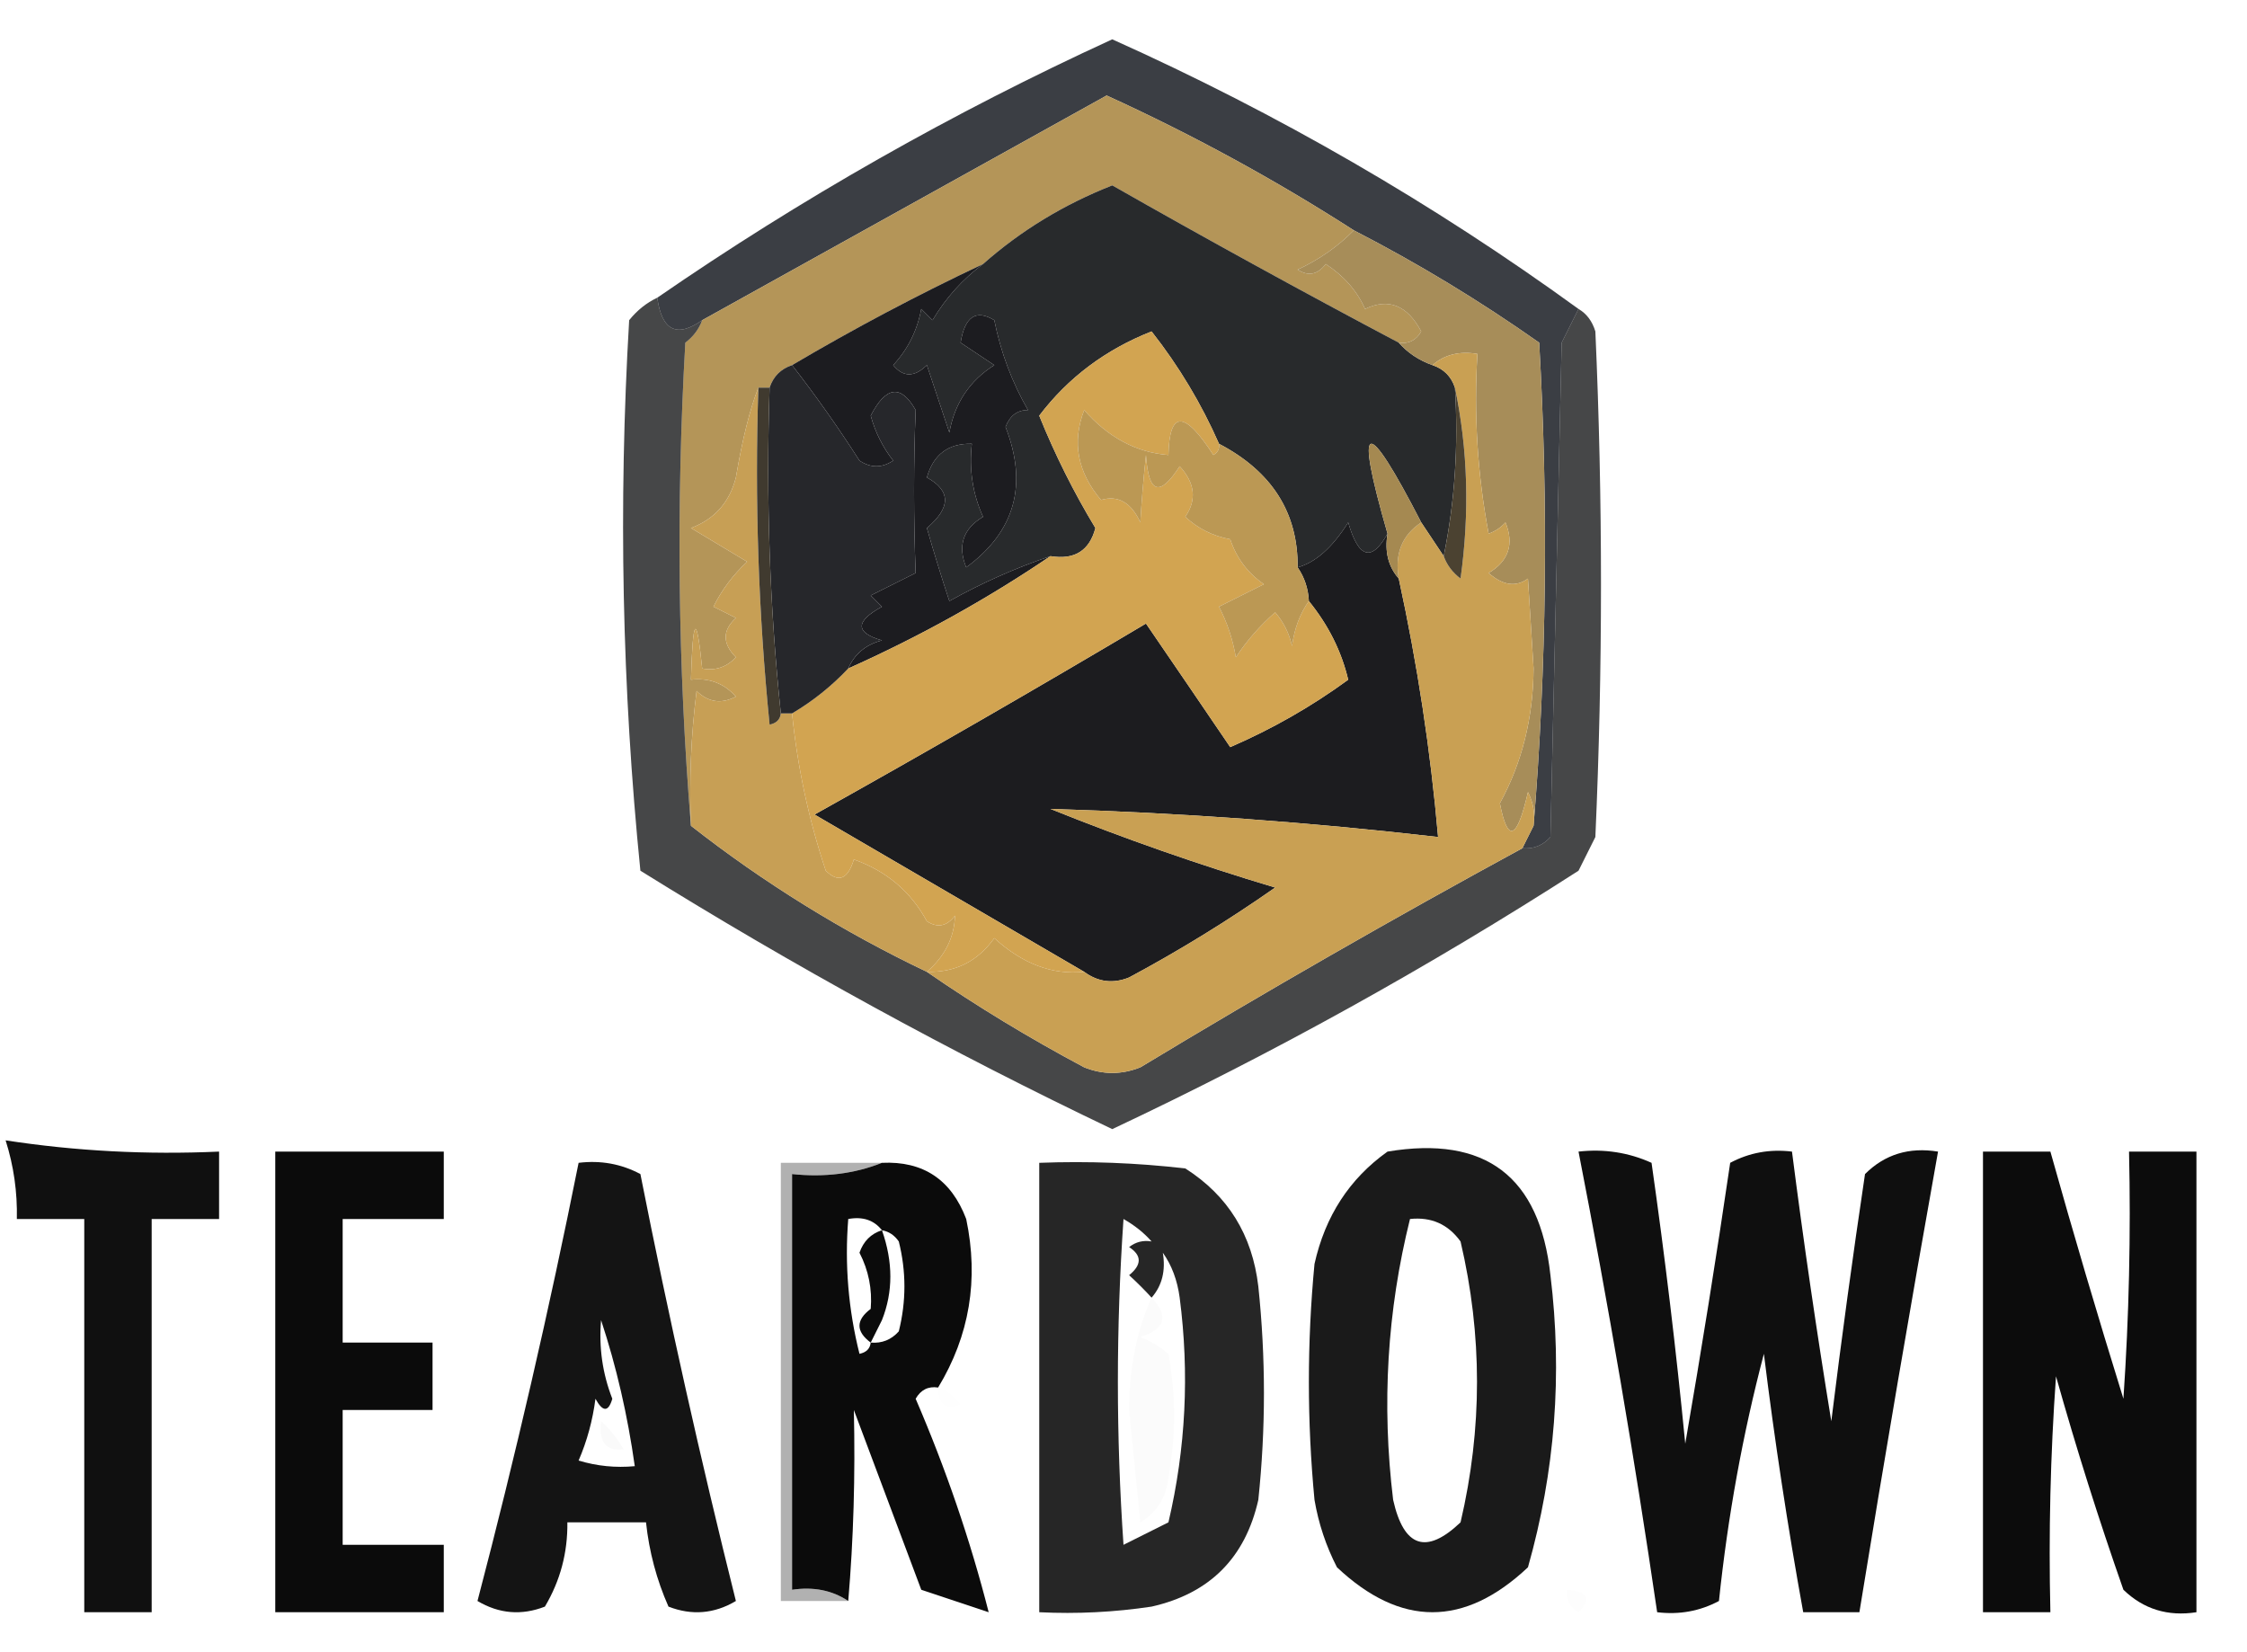
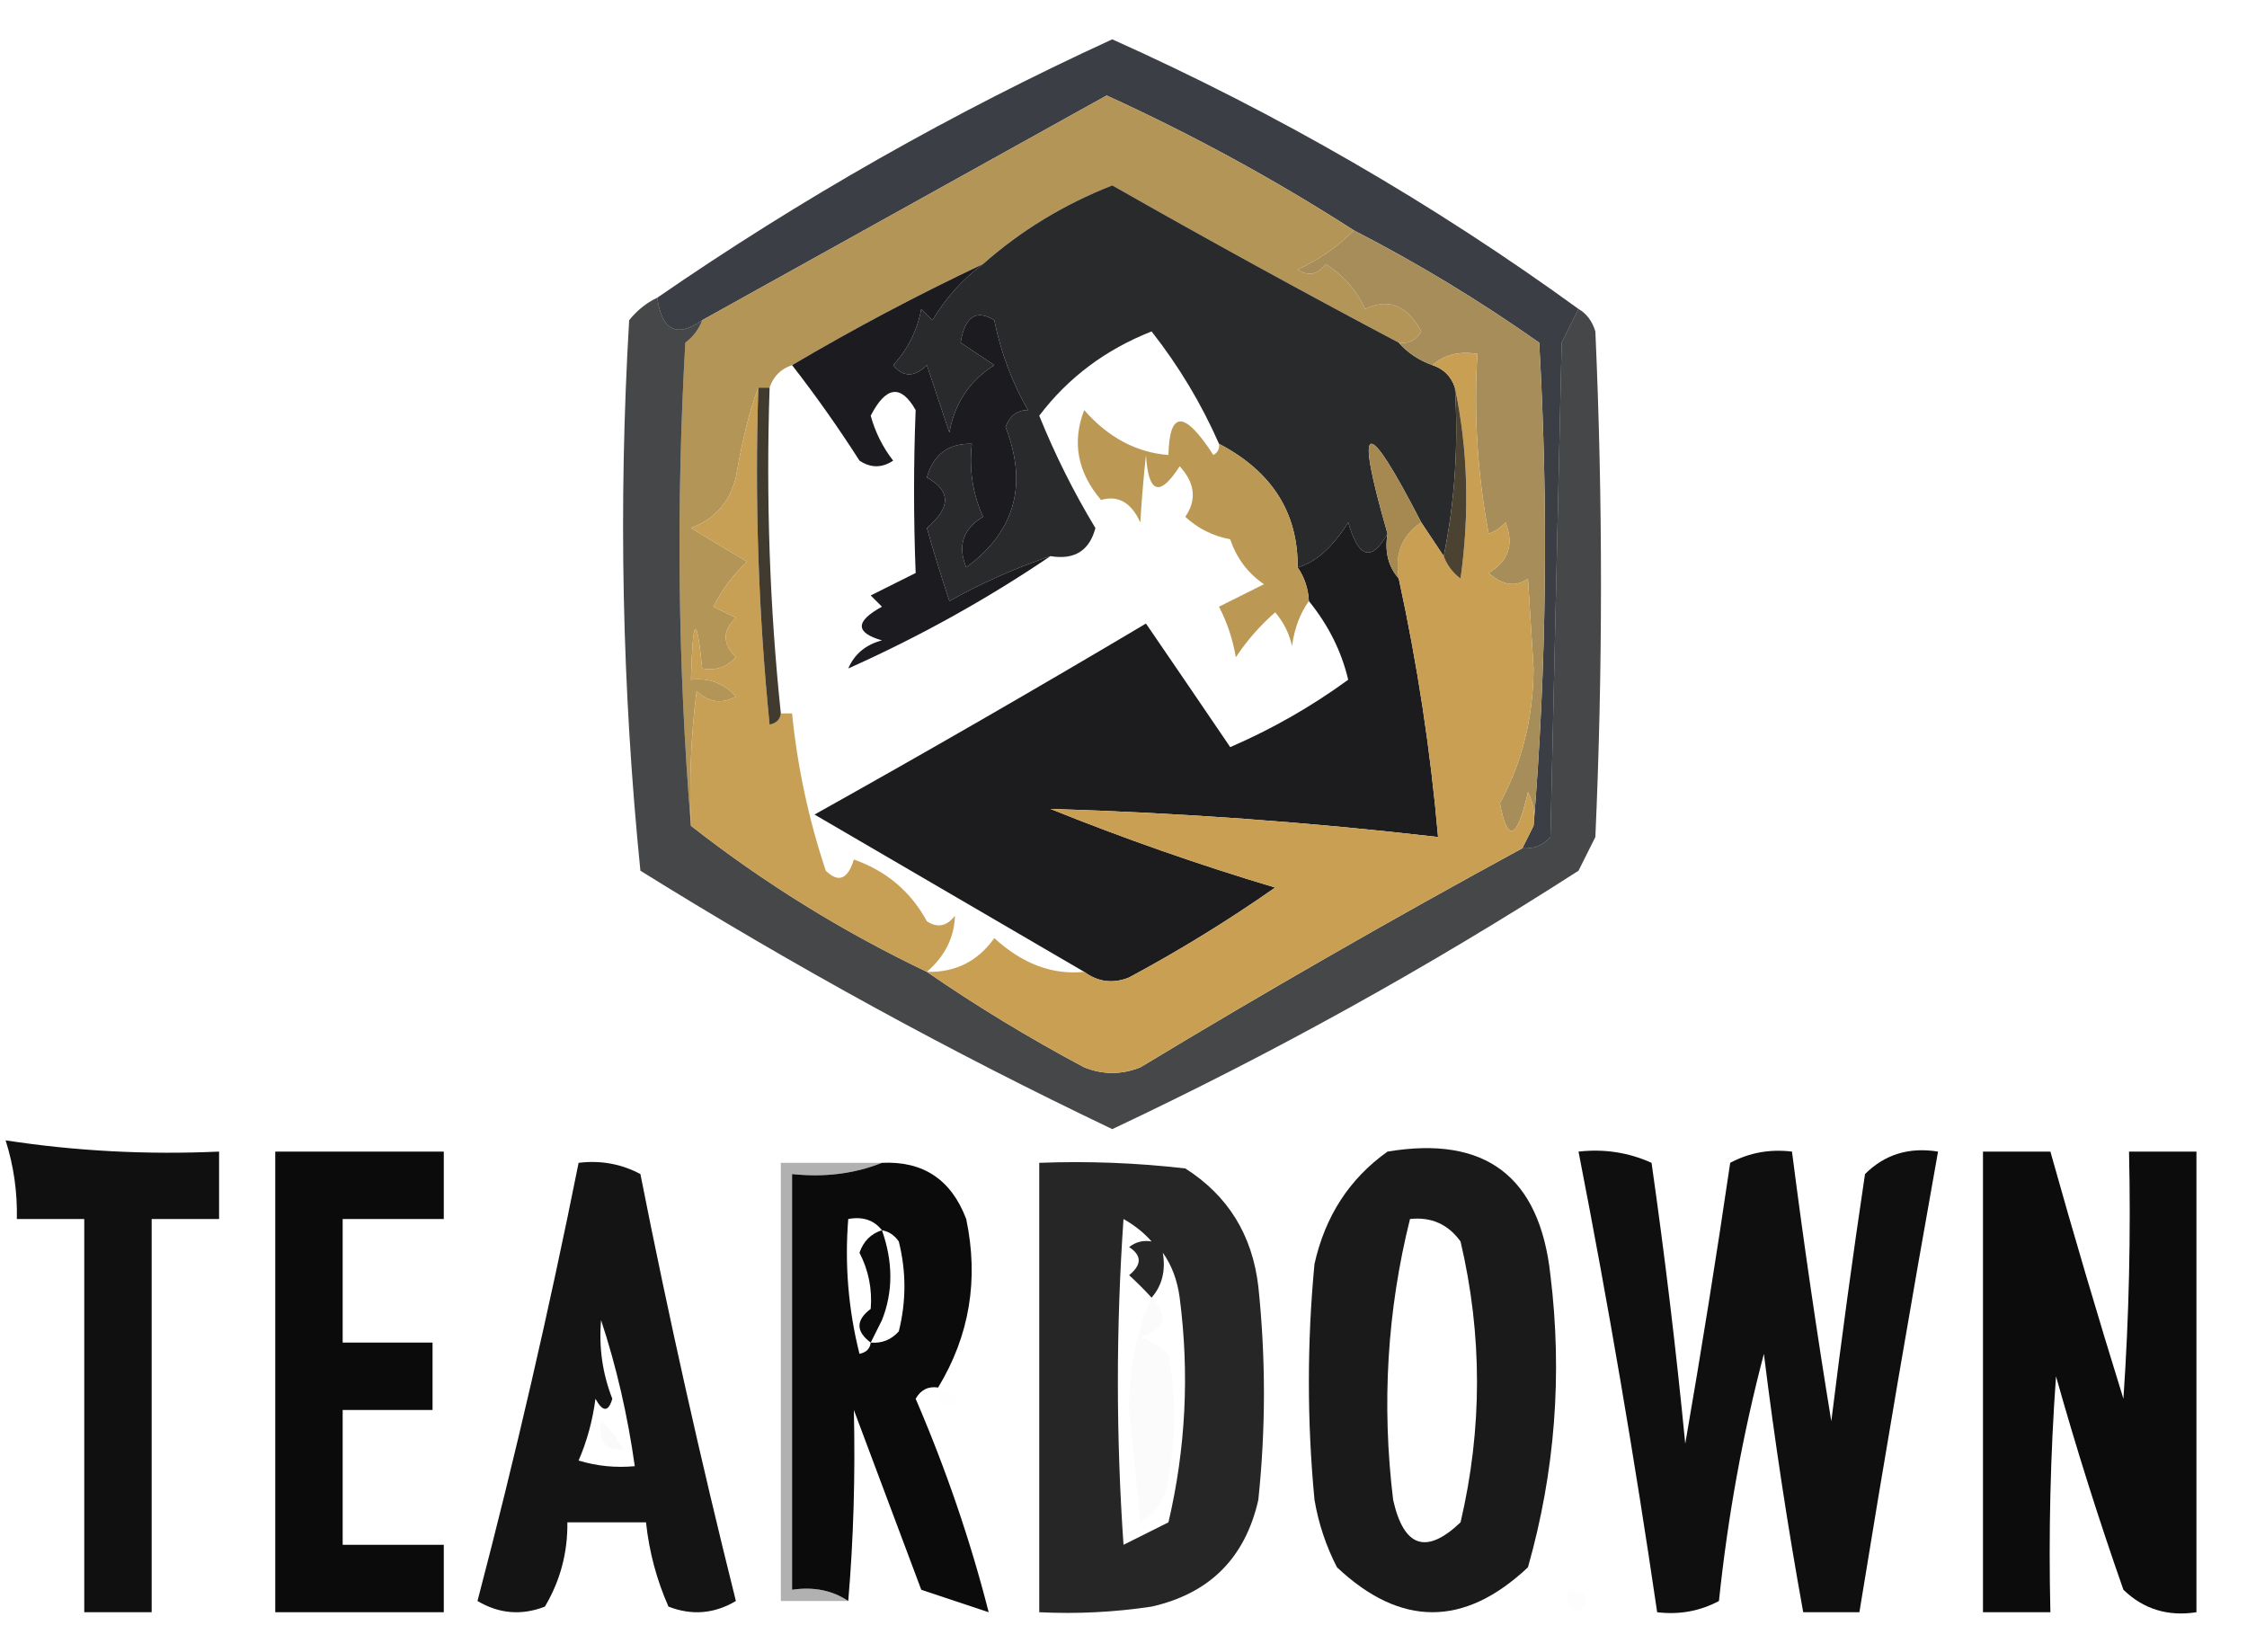
<svg xmlns="http://www.w3.org/2000/svg" version="1.1" width="200px" height="147px" style="shape-rendering:geometricPrecision; text-rendering:geometricPrecision; image-rendering:optimizeQuality; fill-rule:evenodd; clip-rule:evenodd">
  <g>
    <path style="opacity:1" fill="#3b3e44" d="M 140.5,27.5 C 140.013,28.473 139.513,29.473 139,30.5C 138.667,45.167 138.333,59.833 138,74.5C 137.329,75.252 136.496,75.586 135.5,75.5C 135.833,74.833 136.167,74.167 136.5,73.5C 137.661,59.339 137.827,45.006 137,30.5C 131.722,26.779 126.222,23.445 120.5,20.5C 113.477,15.987 106.144,11.987 98.5,8.5C 86.483,15.174 74.483,21.841 62.5,28.5C 60.244,30.097 58.91,29.431 58.5,26.5C 71.267,17.695 84.767,10.029 99,3.5C 113.735,10.111 127.568,18.111 140.5,27.5 Z" />
  </g>
  <g>
    <path style="opacity:1" fill="#b49558" d="M 120.5,20.5 C 119.097,21.931 117.431,23.098 115.5,24C 116.449,24.617 117.282,24.451 118,23.5C 119.629,24.565 120.796,25.899 121.5,27.5C 123.591,26.5 125.257,27.167 126.5,29.5C 126.043,30.297 125.376,30.631 124.5,30.5C 115.931,25.965 107.431,21.299 99,16.5C 94.688,18.197 90.855,20.53 87.5,23.5C 81.702,26.233 76.035,29.233 70.5,32.5C 69.5,32.833 68.833,33.5 68.5,34.5C 68.167,34.5 67.833,34.5 67.5,34.5C 66.744,36.426 66.077,39.093 65.5,42.5C 64.937,44.709 63.604,46.209 61.5,47C 63.167,48 64.833,49 66.5,50C 65.257,51.154 64.257,52.488 63.5,54C 64.167,54.333 64.833,54.667 65.5,55C 64.289,56.113 64.289,57.28 65.5,58.5C 64.675,59.386 63.675,59.719 62.5,59.5C 61.997,54.5 61.664,54.833 61.5,60.5C 63.103,60.312 64.437,60.812 65.5,62C 64.216,62.684 63.05,62.517 62,61.5C 61.501,65.486 61.334,69.486 61.5,73.5C 60.339,59.339 60.172,45.006 61,30.5C 61.717,29.956 62.217,29.289 62.5,28.5C 74.483,21.841 86.483,15.174 98.5,8.5C 106.144,11.987 113.477,15.987 120.5,20.5 Z" />
  </g>
  <g>
    <path style="opacity:1" fill="#282a2c" d="M 124.5,30.5 C 125.29,31.401 126.29,32.068 127.5,32.5C 128.5,32.833 129.167,33.5 129.5,34.5C 129.821,39.695 129.487,44.695 128.5,49.5C 127.833,48.5 127.167,47.5 126.5,46.5C 121.525,36.844 120.525,37.177 123.5,47.5C 122.093,50.039 120.927,49.706 120,46.5C 118.599,48.729 117.099,50.062 115.5,50.5C 115.541,45.629 113.208,41.962 108.5,39.5C 106.925,35.922 104.925,32.589 102.5,29.5C 98.4,31.116 95.066,33.616 92.5,37C 93.911,40.488 95.578,43.822 97.5,47C 96.968,49.02 95.635,49.853 93.5,49.5C 90.404,50.547 87.404,51.88 84.5,53.5C 83.779,51.314 83.112,49.147 82.5,47C 84.645,45.182 84.645,43.682 82.5,42.5C 83.077,40.45 84.41,39.45 86.5,39.5C 86.244,41.792 86.577,43.959 87.5,46C 85.717,47.066 85.217,48.566 86,50.5C 90.34,47.314 91.507,43.147 89.5,38C 89.892,36.989 90.558,36.489 91.5,36.5C 90.078,34.035 89.078,31.369 88.5,28.5C 86.877,27.509 85.877,28.176 85.5,30.5C 86.5,31.167 87.5,31.833 88.5,32.5C 86.309,33.881 84.976,35.881 84.5,38.5C 83.833,36.5 83.167,34.5 82.5,32.5C 81.391,33.59 80.391,33.59 79.5,32.5C 80.806,31.088 81.64,29.421 82,27.5C 82.333,27.833 82.667,28.167 83,28.5C 84.193,26.503 85.693,24.836 87.5,23.5C 90.855,20.53 94.688,18.197 99,16.5C 107.431,21.299 115.931,25.965 124.5,30.5 Z" />
  </g>
  <g>
    <path style="opacity:1" fill="#1c1c20" d="M 87.5,23.5 C 85.693,24.836 84.193,26.503 83,28.5C 82.667,28.167 82.333,27.833 82,27.5C 81.64,29.421 80.806,31.088 79.5,32.5C 80.391,33.59 81.391,33.59 82.5,32.5C 83.167,34.5 83.833,36.5 84.5,38.5C 84.976,35.881 86.309,33.881 88.5,32.5C 87.5,31.833 86.5,31.167 85.5,30.5C 85.877,28.176 86.877,27.509 88.5,28.5C 89.078,31.369 90.078,34.035 91.5,36.5C 90.558,36.489 89.892,36.989 89.5,38C 91.507,43.147 90.34,47.314 86,50.5C 85.217,48.566 85.717,47.066 87.5,46C 86.577,43.959 86.244,41.792 86.5,39.5C 84.41,39.45 83.077,40.45 82.5,42.5C 84.645,43.682 84.645,45.182 82.5,47C 83.112,49.147 83.779,51.314 84.5,53.5C 87.404,51.88 90.404,50.547 93.5,49.5C 87.83,53.337 81.83,56.67 75.5,59.5C 76.058,58.21 77.058,57.377 78.5,57C 76.109,56.309 76.109,55.309 78.5,54C 78.167,53.667 77.833,53.333 77.5,53C 78.833,52.333 80.167,51.667 81.5,51C 81.31,46.093 81.31,41.26 81.5,36.5C 80.194,34.193 78.86,34.36 77.5,37C 77.903,38.473 78.57,39.806 79.5,41C 78.5,41.667 77.5,41.667 76.5,41C 74.613,38.05 72.613,35.217 70.5,32.5C 76.035,29.233 81.702,26.233 87.5,23.5 Z" />
  </g>
  <g>
    <path style="opacity:1" fill="#a78d59" d="M 120.5,20.5 C 126.222,23.445 131.722,26.779 137,30.5C 137.827,45.006 137.661,59.339 136.5,73.5C 136.649,72.448 136.483,71.448 136,70.5C 135.031,74.748 134.198,75.081 133.5,71.5C 135.468,67.904 136.468,63.904 136.5,59.5C 136.333,56.833 136.167,54.167 136,51.5C 134.927,52.28 133.76,52.113 132.5,51C 134.283,49.934 134.783,48.434 134,46.5C 133.586,46.957 133.086,47.291 132.5,47.5C 131.505,42.208 131.172,36.875 131.5,31.5C 129.901,31.232 128.568,31.566 127.5,32.5C 126.29,32.068 125.29,31.401 124.5,30.5C 125.376,30.631 126.043,30.297 126.5,29.5C 125.257,27.167 123.591,26.5 121.5,27.5C 120.796,25.899 119.629,24.565 118,23.5C 117.282,24.451 116.449,24.617 115.5,24C 117.431,23.098 119.097,21.931 120.5,20.5 Z" />
  </g>
  <g>
    <path style="opacity:0.767" fill="#0f1012" d="M 58.5,26.5 C 58.91,29.431 60.244,30.097 62.5,28.5C 62.217,29.289 61.717,29.956 61,30.5C 60.172,45.006 60.339,59.339 61.5,73.5C 67.989,78.582 74.989,82.915 82.5,86.5C 86.936,89.559 91.603,92.392 96.5,95C 98.167,95.667 99.833,95.667 101.5,95C 112.698,88.235 124.031,81.735 135.5,75.5C 136.496,75.586 137.329,75.252 138,74.5C 138.333,59.833 138.667,45.167 139,30.5C 139.513,29.473 140.013,28.473 140.5,27.5C 141.222,27.918 141.722,28.584 142,29.5C 142.667,44.5 142.667,59.5 142,74.5C 141.5,75.5 141,76.5 140.5,77.5C 127.119,86.104 113.286,93.771 99,100.5C 84.629,93.645 70.629,85.979 57,77.5C 55.364,61.259 55.03,44.925 56,28.5C 56.708,27.619 57.542,26.953 58.5,26.5 Z" />
  </g>
  <g>
    <path style="opacity:1" fill="#c79f55" d="M 67.5,34.5 C 67.168,44.522 67.501,54.522 68.5,64.5C 69.107,64.376 69.44,64.043 69.5,63.5C 69.833,63.5 70.167,63.5 70.5,63.5C 70.978,68.268 71.978,72.934 73.5,77.5C 74.631,78.604 75.465,78.27 76,76.5C 78.897,77.523 81.064,79.357 82.5,82C 83.449,82.617 84.282,82.451 85,81.5C 84.942,83.435 84.109,85.102 82.5,86.5C 74.989,82.915 67.989,78.582 61.5,73.5C 61.334,69.486 61.501,65.486 62,61.5C 63.05,62.517 64.216,62.684 65.5,62C 64.437,60.812 63.103,60.312 61.5,60.5C 61.664,54.833 61.997,54.5 62.5,59.5C 63.675,59.719 64.675,59.386 65.5,58.5C 64.289,57.28 64.289,56.113 65.5,55C 64.833,54.667 64.167,54.333 63.5,54C 64.257,52.488 65.257,51.154 66.5,50C 64.833,49 63.167,48 61.5,47C 63.604,46.209 64.937,44.709 65.5,42.5C 66.077,39.093 66.744,36.426 67.5,34.5 Z" />
  </g>
  <g>
    <path style="opacity:1" fill="#1c1c1f" d="M 123.5,47.5 C 123.232,49.099 123.566,50.432 124.5,51.5C 126.162,59.133 127.329,66.8 128,74.5C 116.562,73.18 105.062,72.346 93.5,72C 100.045,74.638 106.712,76.971 113.5,79C 109.334,81.918 105.001,84.584 100.5,87C 99.072,87.579 97.738,87.412 96.5,86.5C 88.528,81.845 80.528,77.178 72.5,72.5C 82.422,66.957 92.255,61.29 102,55.5C 104.49,59.137 106.99,62.803 109.5,66.5C 113.244,64.879 116.744,62.879 120,60.5C 119.404,57.973 118.237,55.64 116.5,53.5C 116.443,52.391 116.11,51.391 115.5,50.5C 117.099,50.062 118.599,48.729 120,46.5C 120.927,49.706 122.093,50.039 123.5,47.5 Z" />
  </g>
  <g>
    <path style="opacity:1" fill="#c9a053" d="M 127.5,32.5 C 128.568,31.566 129.901,31.232 131.5,31.5C 131.172,36.875 131.505,42.208 132.5,47.5C 133.086,47.291 133.586,46.957 134,46.5C 134.783,48.434 134.283,49.934 132.5,51C 133.76,52.113 134.927,52.28 136,51.5C 136.167,54.167 136.333,56.833 136.5,59.5C 136.468,63.904 135.468,67.904 133.5,71.5C 134.198,75.081 135.031,74.748 136,70.5C 136.483,71.448 136.649,72.448 136.5,73.5C 136.167,74.167 135.833,74.833 135.5,75.5C 124.031,81.735 112.698,88.235 101.5,95C 99.833,95.667 98.167,95.667 96.5,95C 91.603,92.392 86.936,89.559 82.5,86.5C 85.024,86.571 87.024,85.571 88.5,83.5C 91.018,85.796 93.685,86.796 96.5,86.5C 97.738,87.412 99.072,87.579 100.5,87C 105.001,84.584 109.334,81.918 113.5,79C 106.712,76.971 100.045,74.638 93.5,72C 105.062,72.346 116.562,73.18 128,74.5C 127.329,66.8 126.162,59.133 124.5,51.5C 124.12,49.302 124.787,47.635 126.5,46.5C 127.167,47.5 127.833,48.5 128.5,49.5C 128.783,50.289 129.283,50.956 130,51.5C 130.818,45.651 130.652,39.985 129.5,34.5C 129.167,33.5 128.5,32.833 127.5,32.5 Z" />
  </g>
  <g>
-     <path style="opacity:1" fill="#d2a451" d="M 108.5,39.5 C 108.565,39.938 108.399,40.272 108,40.5C 105.42,36.514 104.086,36.514 104,40.5C 101.14,40.273 98.64,38.94 96.5,36.5C 95.401,39.359 95.901,42.026 98,44.5C 99.519,44.057 100.685,44.724 101.5,46.5C 101.594,44.761 101.761,42.761 102,40.5C 102.221,43.943 103.221,44.276 105,41.5C 106.368,42.993 106.535,44.493 105.5,46C 106.623,47.044 107.956,47.71 109.5,48C 110.061,49.676 111.061,51.009 112.5,52C 111.167,52.667 109.833,53.333 108.5,54C 109.227,55.399 109.727,56.899 110,58.5C 110.98,57.019 112.147,55.685 113.5,54.5C 114.251,55.376 114.751,56.376 115,57.5C 115.21,55.942 115.71,54.608 116.5,53.5C 118.237,55.64 119.404,57.973 120,60.5C 116.744,62.879 113.244,64.879 109.5,66.5C 106.99,62.803 104.49,59.137 102,55.5C 92.255,61.29 82.422,66.957 72.5,72.5C 80.528,77.178 88.528,81.845 96.5,86.5C 93.685,86.796 91.018,85.796 88.5,83.5C 87.024,85.571 85.024,86.571 82.5,86.5C 84.109,85.102 84.942,83.435 85,81.5C 84.282,82.451 83.449,82.617 82.5,82C 81.064,79.357 78.897,77.523 76,76.5C 75.465,78.27 74.631,78.604 73.5,77.5C 71.978,72.934 70.978,68.268 70.5,63.5C 72.349,62.407 74.016,61.074 75.5,59.5C 81.83,56.67 87.83,53.337 93.5,49.5C 95.635,49.853 96.968,49.02 97.5,47C 95.578,43.822 93.911,40.488 92.5,37C 95.066,33.616 98.4,31.116 102.5,29.5C 104.925,32.589 106.925,35.922 108.5,39.5 Z" />
-   </g>
+     </g>
  <g>
-     <path style="opacity:1" fill="#26272b" d="M 70.5,32.5 C 72.613,35.217 74.613,38.05 76.5,41C 77.5,41.667 78.5,41.667 79.5,41C 78.57,39.806 77.903,38.473 77.5,37C 78.86,34.36 80.194,34.193 81.5,36.5C 81.31,41.26 81.31,46.093 81.5,51C 80.167,51.667 78.833,52.333 77.5,53C 77.833,53.333 78.167,53.667 78.5,54C 76.109,55.309 76.109,56.309 78.5,57C 77.058,57.377 76.058,58.21 75.5,59.5C 74.016,61.074 72.349,62.407 70.5,63.5C 70.167,63.5 69.833,63.5 69.5,63.5C 68.506,54.014 68.173,44.348 68.5,34.5C 68.833,33.5 69.5,32.833 70.5,32.5 Z" />
-   </g>
+     </g>
  <g>
    <path style="opacity:1" fill="#bb9854" d="M 108.5,39.5 C 113.208,41.962 115.541,45.629 115.5,50.5C 116.11,51.391 116.443,52.391 116.5,53.5C 115.71,54.608 115.21,55.942 115,57.5C 114.751,56.376 114.251,55.376 113.5,54.5C 112.147,55.685 110.98,57.019 110,58.5C 109.727,56.899 109.227,55.399 108.5,54C 109.833,53.333 111.167,52.667 112.5,52C 111.061,51.009 110.061,49.676 109.5,48C 107.956,47.71 106.623,47.044 105.5,46C 106.535,44.493 106.368,42.993 105,41.5C 103.221,44.276 102.221,43.943 102,40.5C 101.761,42.761 101.594,44.761 101.5,46.5C 100.685,44.724 99.519,44.057 98,44.5C 95.901,42.026 95.401,39.359 96.5,36.5C 98.64,38.94 101.14,40.273 104,40.5C 104.086,36.514 105.42,36.514 108,40.5C 108.399,40.272 108.565,39.938 108.5,39.5 Z" />
  </g>
  <g>
    <path style="opacity:1" fill="#a58951" d="M 126.5,46.5 C 124.787,47.635 124.12,49.302 124.5,51.5C 123.566,50.432 123.232,49.099 123.5,47.5C 120.525,37.177 121.525,36.844 126.5,46.5 Z" />
  </g>
  <g>
    <path style="opacity:1" fill="#4b4231" d="M 129.5,34.5 C 130.652,39.985 130.818,45.651 130,51.5C 129.283,50.956 128.783,50.289 128.5,49.5C 129.487,44.695 129.821,39.695 129.5,34.5 Z" />
  </g>
  <g>
    <path style="opacity:1" fill="#403a2f" d="M 67.5,34.5 C 67.833,34.5 68.167,34.5 68.5,34.5C 68.173,44.348 68.506,54.014 69.5,63.5C 69.44,64.043 69.107,64.376 68.5,64.5C 67.501,54.522 67.168,44.522 67.5,34.5 Z" />
  </g>
  <g>
    <path style="opacity:0.004" fill="#000000" d="M 21.5,102.5 C 22.833,103.167 22.833,103.167 21.5,102.5 Z" />
  </g>
  <g>
    <path style="opacity:0.902" fill="#020202" d="M 123.5,102.5 C 132.214,101.046 137.047,104.713 138,113.5C 139.08,122.326 138.413,130.993 136,139.5C 130.333,144.833 124.667,144.833 119,139.5C 118.027,137.608 117.36,135.608 117,133.5C 116.333,126.5 116.333,119.5 117,112.5C 117.949,108.243 120.115,104.909 123.5,102.5 Z M 125.5,108.5 C 127.39,108.297 128.89,108.963 130,110.5C 131.953,118.827 131.953,127.16 130,135.5C 126.951,138.401 124.951,137.734 124,133.5C 122.967,124.998 123.467,116.665 125.5,108.5 Z" />
  </g>
  <g>
    <path style="opacity:0.94" fill="#020202" d="M 0.5,101.5 C 6.744,102.458 13.077,102.791 19.5,102.5C 19.5,104.5 19.5,106.5 19.5,108.5C 17.5,108.5 15.5,108.5 13.5,108.5C 13.5,120.167 13.5,131.833 13.5,143.5C 11.5,143.5 9.5,143.5 7.5,143.5C 7.5,131.833 7.5,120.167 7.5,108.5C 5.5,108.5 3.5,108.5 1.5,108.5C 1.552,106.097 1.219,103.764 0.5,101.5 Z" />
  </g>
  <g>
    <path style="opacity:0.974" fill="#060606" d="M 24.5,102.5 C 29.5,102.5 34.5,102.5 39.5,102.5C 39.5,104.5 39.5,106.5 39.5,108.5C 36.5,108.5 33.5,108.5 30.5,108.5C 30.5,112.167 30.5,115.833 30.5,119.5C 33.167,119.5 35.833,119.5 38.5,119.5C 38.5,121.5 38.5,123.5 38.5,125.5C 35.833,125.5 33.167,125.5 30.5,125.5C 30.5,129.5 30.5,133.5 30.5,137.5C 33.5,137.5 36.5,137.5 39.5,137.5C 39.5,139.5 39.5,141.5 39.5,143.5C 34.5,143.5 29.5,143.5 24.5,143.5C 24.5,129.833 24.5,116.167 24.5,102.5 Z" />
  </g>
  <g>
    <path style="opacity:0.926" fill="#030303" d="M 51.5,103.5 C 53.467,103.261 55.3,103.594 57,104.5C 59.521,117.248 62.354,129.915 65.5,142.5C 63.579,143.641 61.579,143.808 59.5,143C 58.446,140.618 57.779,138.118 57.5,135.5C 55.167,135.5 52.833,135.5 50.5,135.5C 50.534,138.199 49.867,140.699 48.5,143C 46.421,143.808 44.421,143.641 42.5,142.5C 45.883,129.583 48.883,116.583 51.5,103.5 Z M 53.5,117.5 C 54.863,121.632 55.863,125.965 56.5,130.5C 54.801,130.66 53.134,130.494 51.5,130C 52.249,128.266 52.749,126.433 53,124.5C 53.654,125.696 54.154,125.696 54.5,124.5C 53.626,122.253 53.292,119.92 53.5,117.5 Z" />
  </g>
  <g>
    <path style="opacity:0.854" fill="#020202" d="M 92.5,103.5 C 96.846,103.334 101.179,103.501 105.5,104C 109.296,106.412 111.462,109.912 112,114.5C 112.667,120.833 112.667,127.167 112,133.5C 110.833,138.667 107.667,141.833 102.5,143C 99.183,143.498 95.85,143.665 92.5,143.5C 92.5,130.167 92.5,116.833 92.5,103.5 Z M 102.5,110.5 C 101.761,110.369 101.094,110.536 100.5,111C 101.641,111.741 101.641,112.575 100.5,113.5C 101.243,114.182 101.909,114.849 102.5,115.5C 103.434,114.432 103.768,113.099 103.5,111.5C 104.29,112.609 104.79,113.942 105,115.5C 105.877,122.249 105.544,128.916 104,135.5C 102.667,136.167 101.333,136.833 100,137.5C 99.333,127.833 99.333,118.167 100,108.5C 100.995,109.066 101.828,109.733 102.5,110.5 Z" />
  </g>
  <g>
    <path style="opacity:0.997" fill="#0b0b0b" d="M 78.5,103.5 C 82.17,103.327 84.67,104.993 86,108.5C 87.132,113.884 86.298,118.884 83.5,123.5C 82.624,123.369 81.957,123.702 81.5,124.5C 84.2,130.769 86.367,137.102 88,143.5C 86,142.833 84,142.167 82,141.5C 80,136.167 78,130.833 76,125.5C 76.135,131.341 75.969,137.008 75.5,142.5C 74.081,141.549 72.415,141.216 70.5,141.5C 70.5,129.167 70.5,116.833 70.5,104.5C 73.385,104.806 76.052,104.473 78.5,103.5 Z M 78.5,109.5 C 77.522,109.811 76.856,110.478 76.5,111.5C 77.309,113.071 77.643,114.738 77.5,116.5C 76.167,117.5 76.167,118.5 77.5,119.5C 77.44,120.043 77.107,120.376 76.5,120.5C 75.509,116.555 75.176,112.555 75.5,108.5C 76.791,108.263 77.791,108.596 78.5,109.5 Z M 78.5,109.5 C 79.117,109.611 79.617,109.944 80,110.5C 80.667,113.167 80.667,115.833 80,118.5C 79.329,119.252 78.496,119.586 77.5,119.5C 77.833,118.833 78.167,118.167 78.5,117.5C 79.497,114.995 79.497,112.328 78.5,109.5 Z" />
  </g>
  <g>
    <path style="opacity:0.952" fill="#040404" d="M 140.5,102.5 C 142.792,102.244 144.959,102.577 147,103.5C 148.187,111.811 149.187,120.145 150,128.5C 151.44,120.19 152.774,111.857 154,103.5C 155.699,102.594 157.533,102.261 159.5,102.5C 160.525,110.51 161.692,118.51 163,126.5C 163.907,119.154 164.907,111.821 166,104.5C 167.754,102.75 169.921,102.083 172.5,102.5C 170.059,116.146 167.726,129.813 165.5,143.5C 163.833,143.5 162.167,143.5 160.5,143.5C 159.119,135.879 157.952,128.212 157,120.5C 155.118,127.649 153.785,134.982 153,142.5C 151.301,143.406 149.467,143.739 147.5,143.5C 145.489,129.77 143.156,116.103 140.5,102.5 Z" />
  </g>
  <g>
    <path style="opacity:0.963" fill="#040404" d="M 176.5,102.5 C 178.5,102.5 180.5,102.5 182.5,102.5C 184.559,109.845 186.725,117.178 189,124.5C 189.5,117.174 189.666,109.841 189.5,102.5C 191.5,102.5 193.5,102.5 195.5,102.5C 195.5,116.167 195.5,129.833 195.5,143.5C 192.956,143.896 190.789,143.229 189,141.5C 186.798,135.228 184.798,128.895 183,122.5C 182.5,129.492 182.334,136.492 182.5,143.5C 180.5,143.5 178.5,143.5 176.5,143.5C 176.5,129.833 176.5,116.167 176.5,102.5 Z" />
  </g>
  <g>
    <path style="opacity:0.004" fill="#000000" d="M 184.5,103.5 C 185.833,104.167 185.833,104.167 184.5,103.5 Z" />
  </g>
  <g>
    <path style="opacity:0.015" fill="#000000" d="M 78.5,109.5 C 79.497,112.328 79.497,114.995 78.5,117.5C 78.5,116.833 78.167,116.5 77.5,116.5C 77.643,114.738 77.309,113.071 76.5,111.5C 76.856,110.478 77.522,109.811 78.5,109.5 Z" />
  </g>
  <g>
    <path style="opacity:0.014" fill="#000000" d="M 102.5,110.5 C 102.5,111.167 102.833,111.5 103.5,111.5C 103.768,113.099 103.434,114.432 102.5,115.5C 101.909,114.849 101.243,114.182 100.5,113.5C 101.641,112.575 101.641,111.741 100.5,111C 101.094,110.536 101.761,110.369 102.5,110.5 Z" />
  </g>
  <g>
    <path style="opacity:0.004" fill="#000000" d="M 150.5,110.5 C 151.833,111.167 151.833,111.167 150.5,110.5 Z" />
  </g>
  <g>
    <path style="opacity:0.004" fill="#000000" d="M 186.5,111.5 C 187.833,112.167 187.833,112.167 186.5,111.5 Z" />
  </g>
  <g>
    <path style="opacity:0.37" fill="#2d2d2d" d="M 78.5,103.5 C 76.052,104.473 73.385,104.806 70.5,104.5C 70.5,116.833 70.5,129.167 70.5,141.5C 72.415,141.216 74.081,141.549 75.5,142.5C 73.5,142.5 71.5,142.5 69.5,142.5C 69.5,129.5 69.5,116.5 69.5,103.5C 72.5,103.5 75.5,103.5 78.5,103.5 Z" />
  </g>
  <g>
    <path style="opacity:0.016" fill="#000000" d="M 102.5,115.5 C 104.06,117.129 103.727,118.296 101.5,119C 102.416,119.374 103.25,119.874 104,120.5C 104.667,124.167 104.667,127.833 104,131.5C 103.804,133.286 102.971,134.619 101.5,135.5C 101.167,132.167 100.833,128.833 100.5,125.5C 100.514,121.761 101.18,118.428 102.5,115.5 Z" />
  </g>
  <g>
-     <path style="opacity:0.02" fill="#000000" d="M 77.5,116.5 C 78.167,116.5 78.5,116.833 78.5,117.5C 78.167,118.167 77.833,118.833 77.5,119.5C 76.167,118.5 76.167,117.5 77.5,116.5 Z" />
-   </g>
+     </g>
  <g>
    <path style="opacity:0.004" fill="#000000" d="M 83.5,123.5 C 84.289,123.783 84.956,124.283 85.5,125C 84.184,125.528 83.517,125.028 83.5,123.5 Z" />
  </g>
  <g>
    <path style="opacity:0.02" fill="#000000" d="M 53.5,126.5 C 54.267,127.172 54.934,128.005 55.5,129C 53.939,129.188 53.272,128.355 53.5,126.5 Z" />
  </g>
  <g>
-     <path style="opacity:0.004" fill="#000000" d="M 173.5,136.5 C 174.833,137.167 174.833,137.167 173.5,136.5 Z" />
-   </g>
+     </g>
  <g>
    <path style="opacity:0.004" fill="#000000" d="M 185.5,138.5 C 186.833,139.167 186.833,139.167 185.5,138.5 Z" />
  </g>
  <g>
    <path style="opacity:0.008" fill="#000000" d="M 139.5,141.5 C 141.337,141.639 141.67,142.306 140.5,143.5C 139.702,143.043 139.369,142.376 139.5,141.5 Z" />
  </g>
</svg>